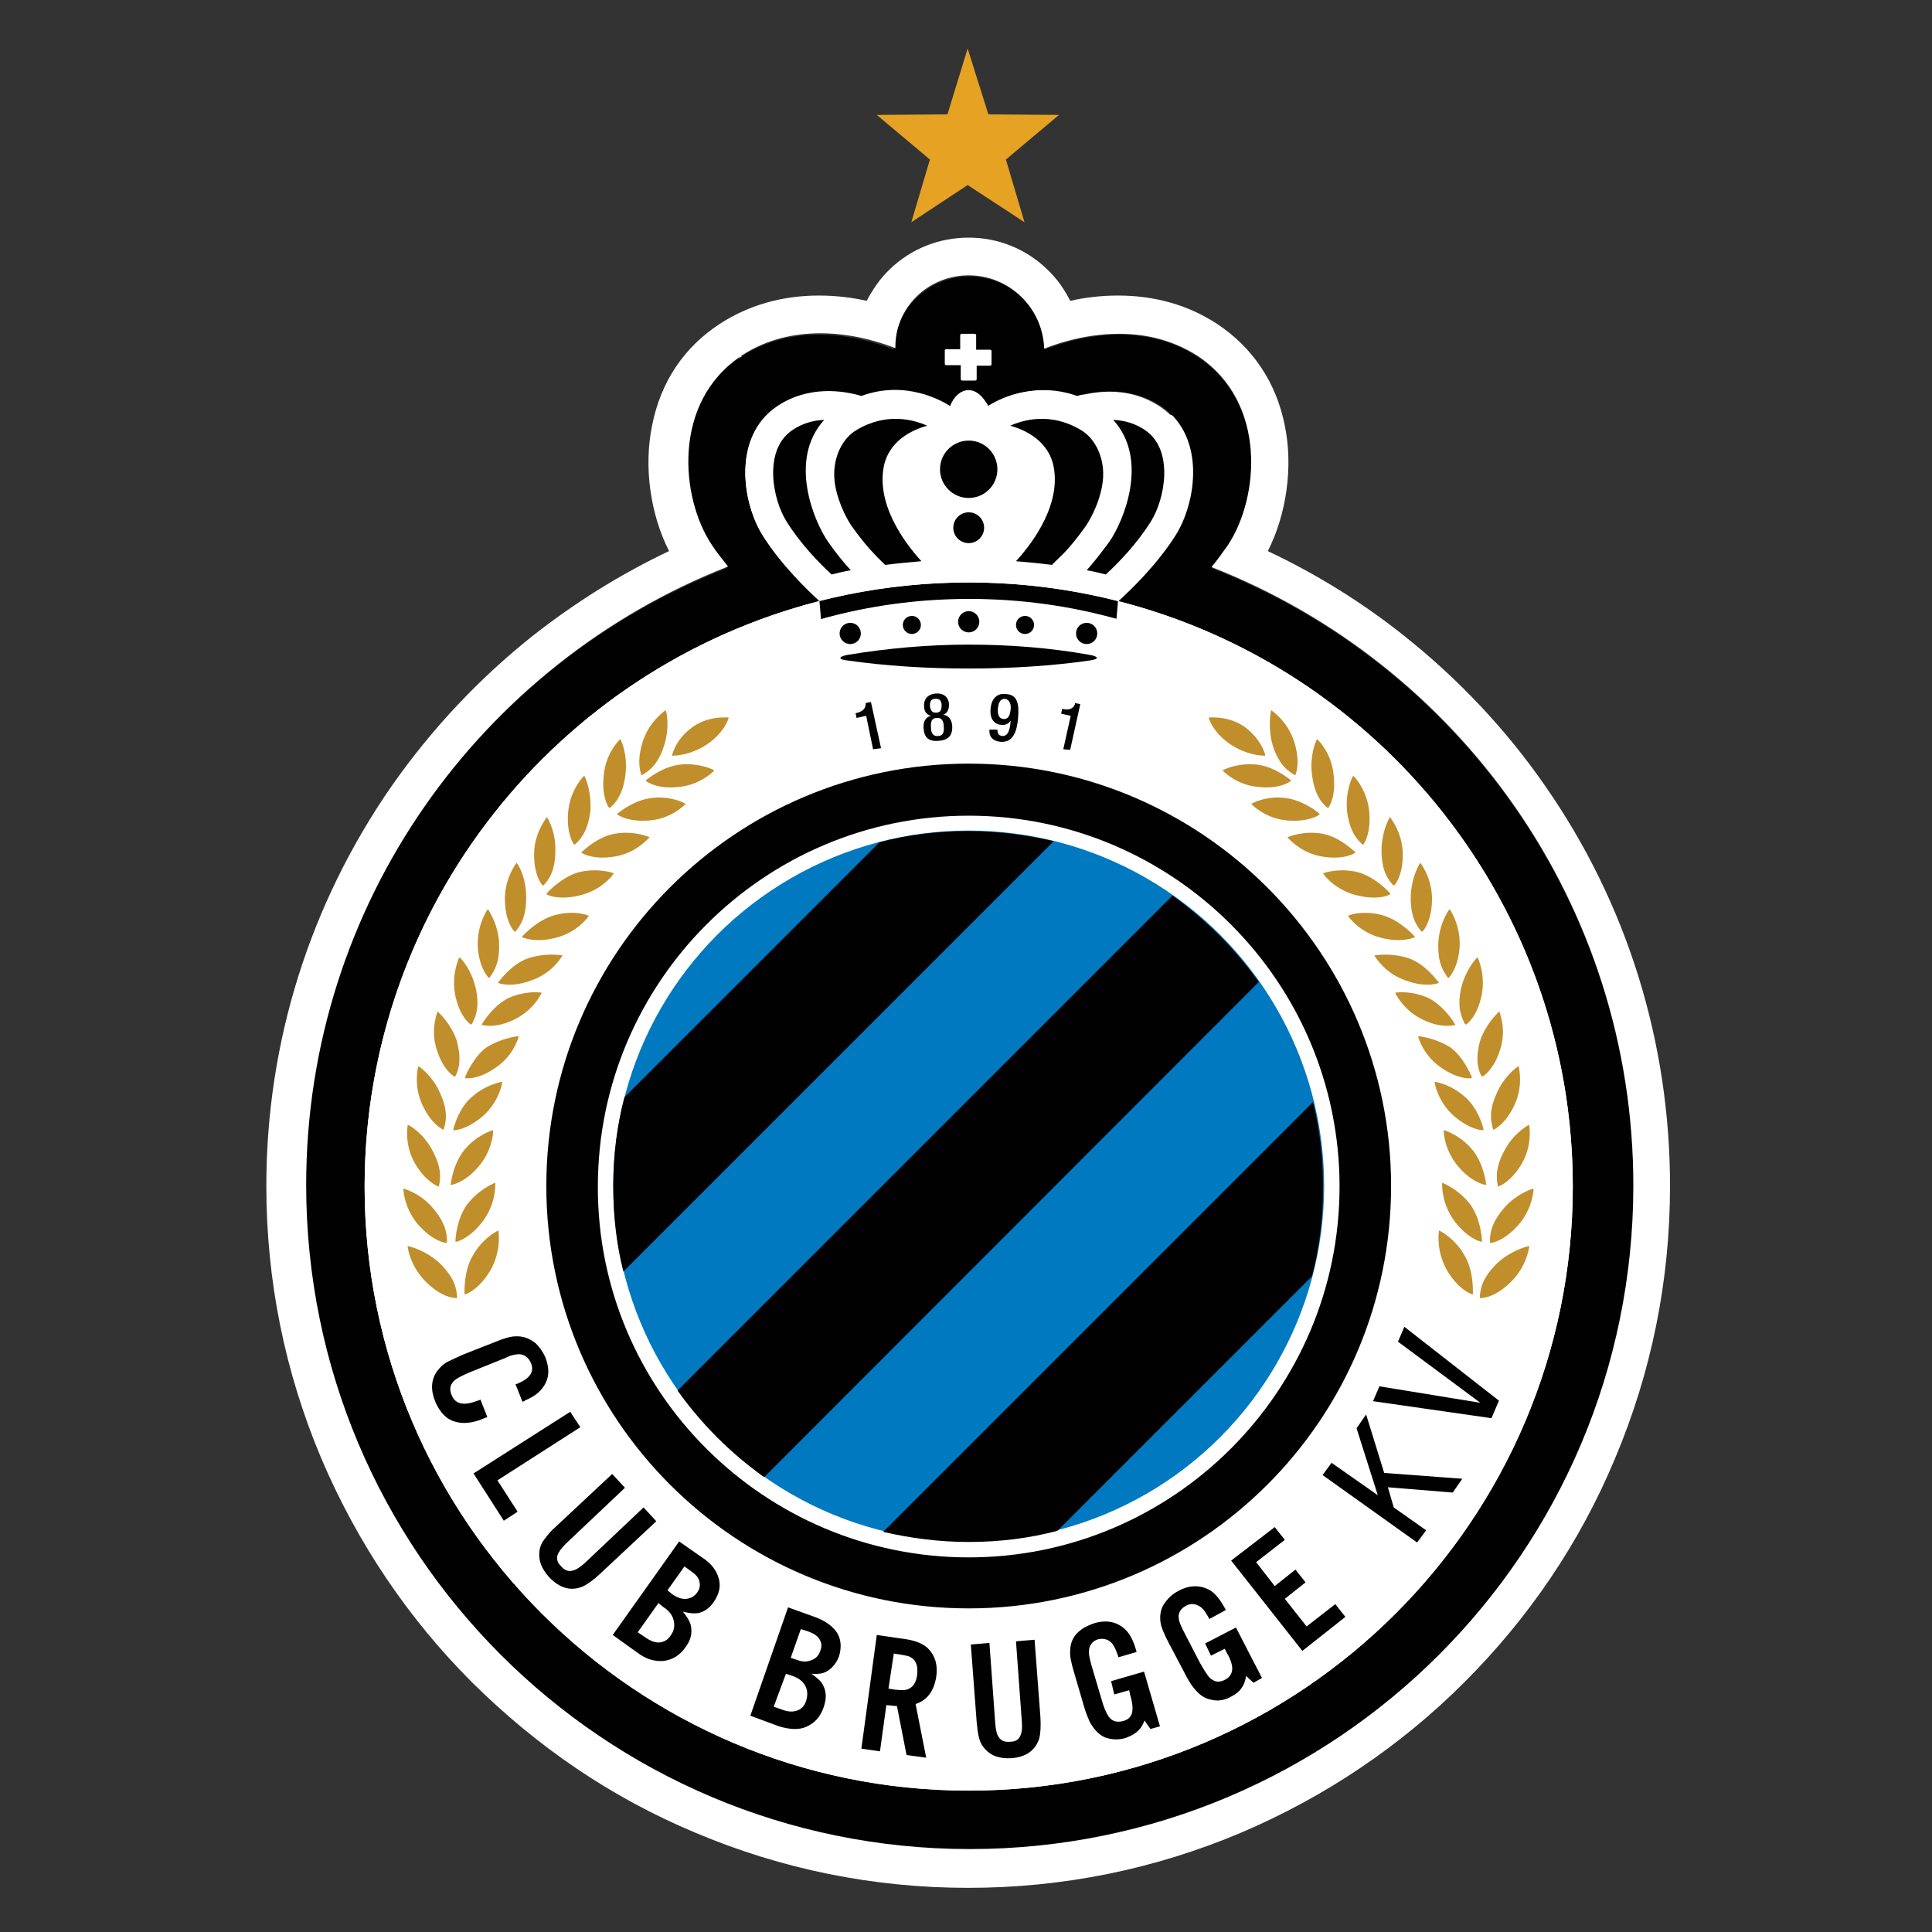
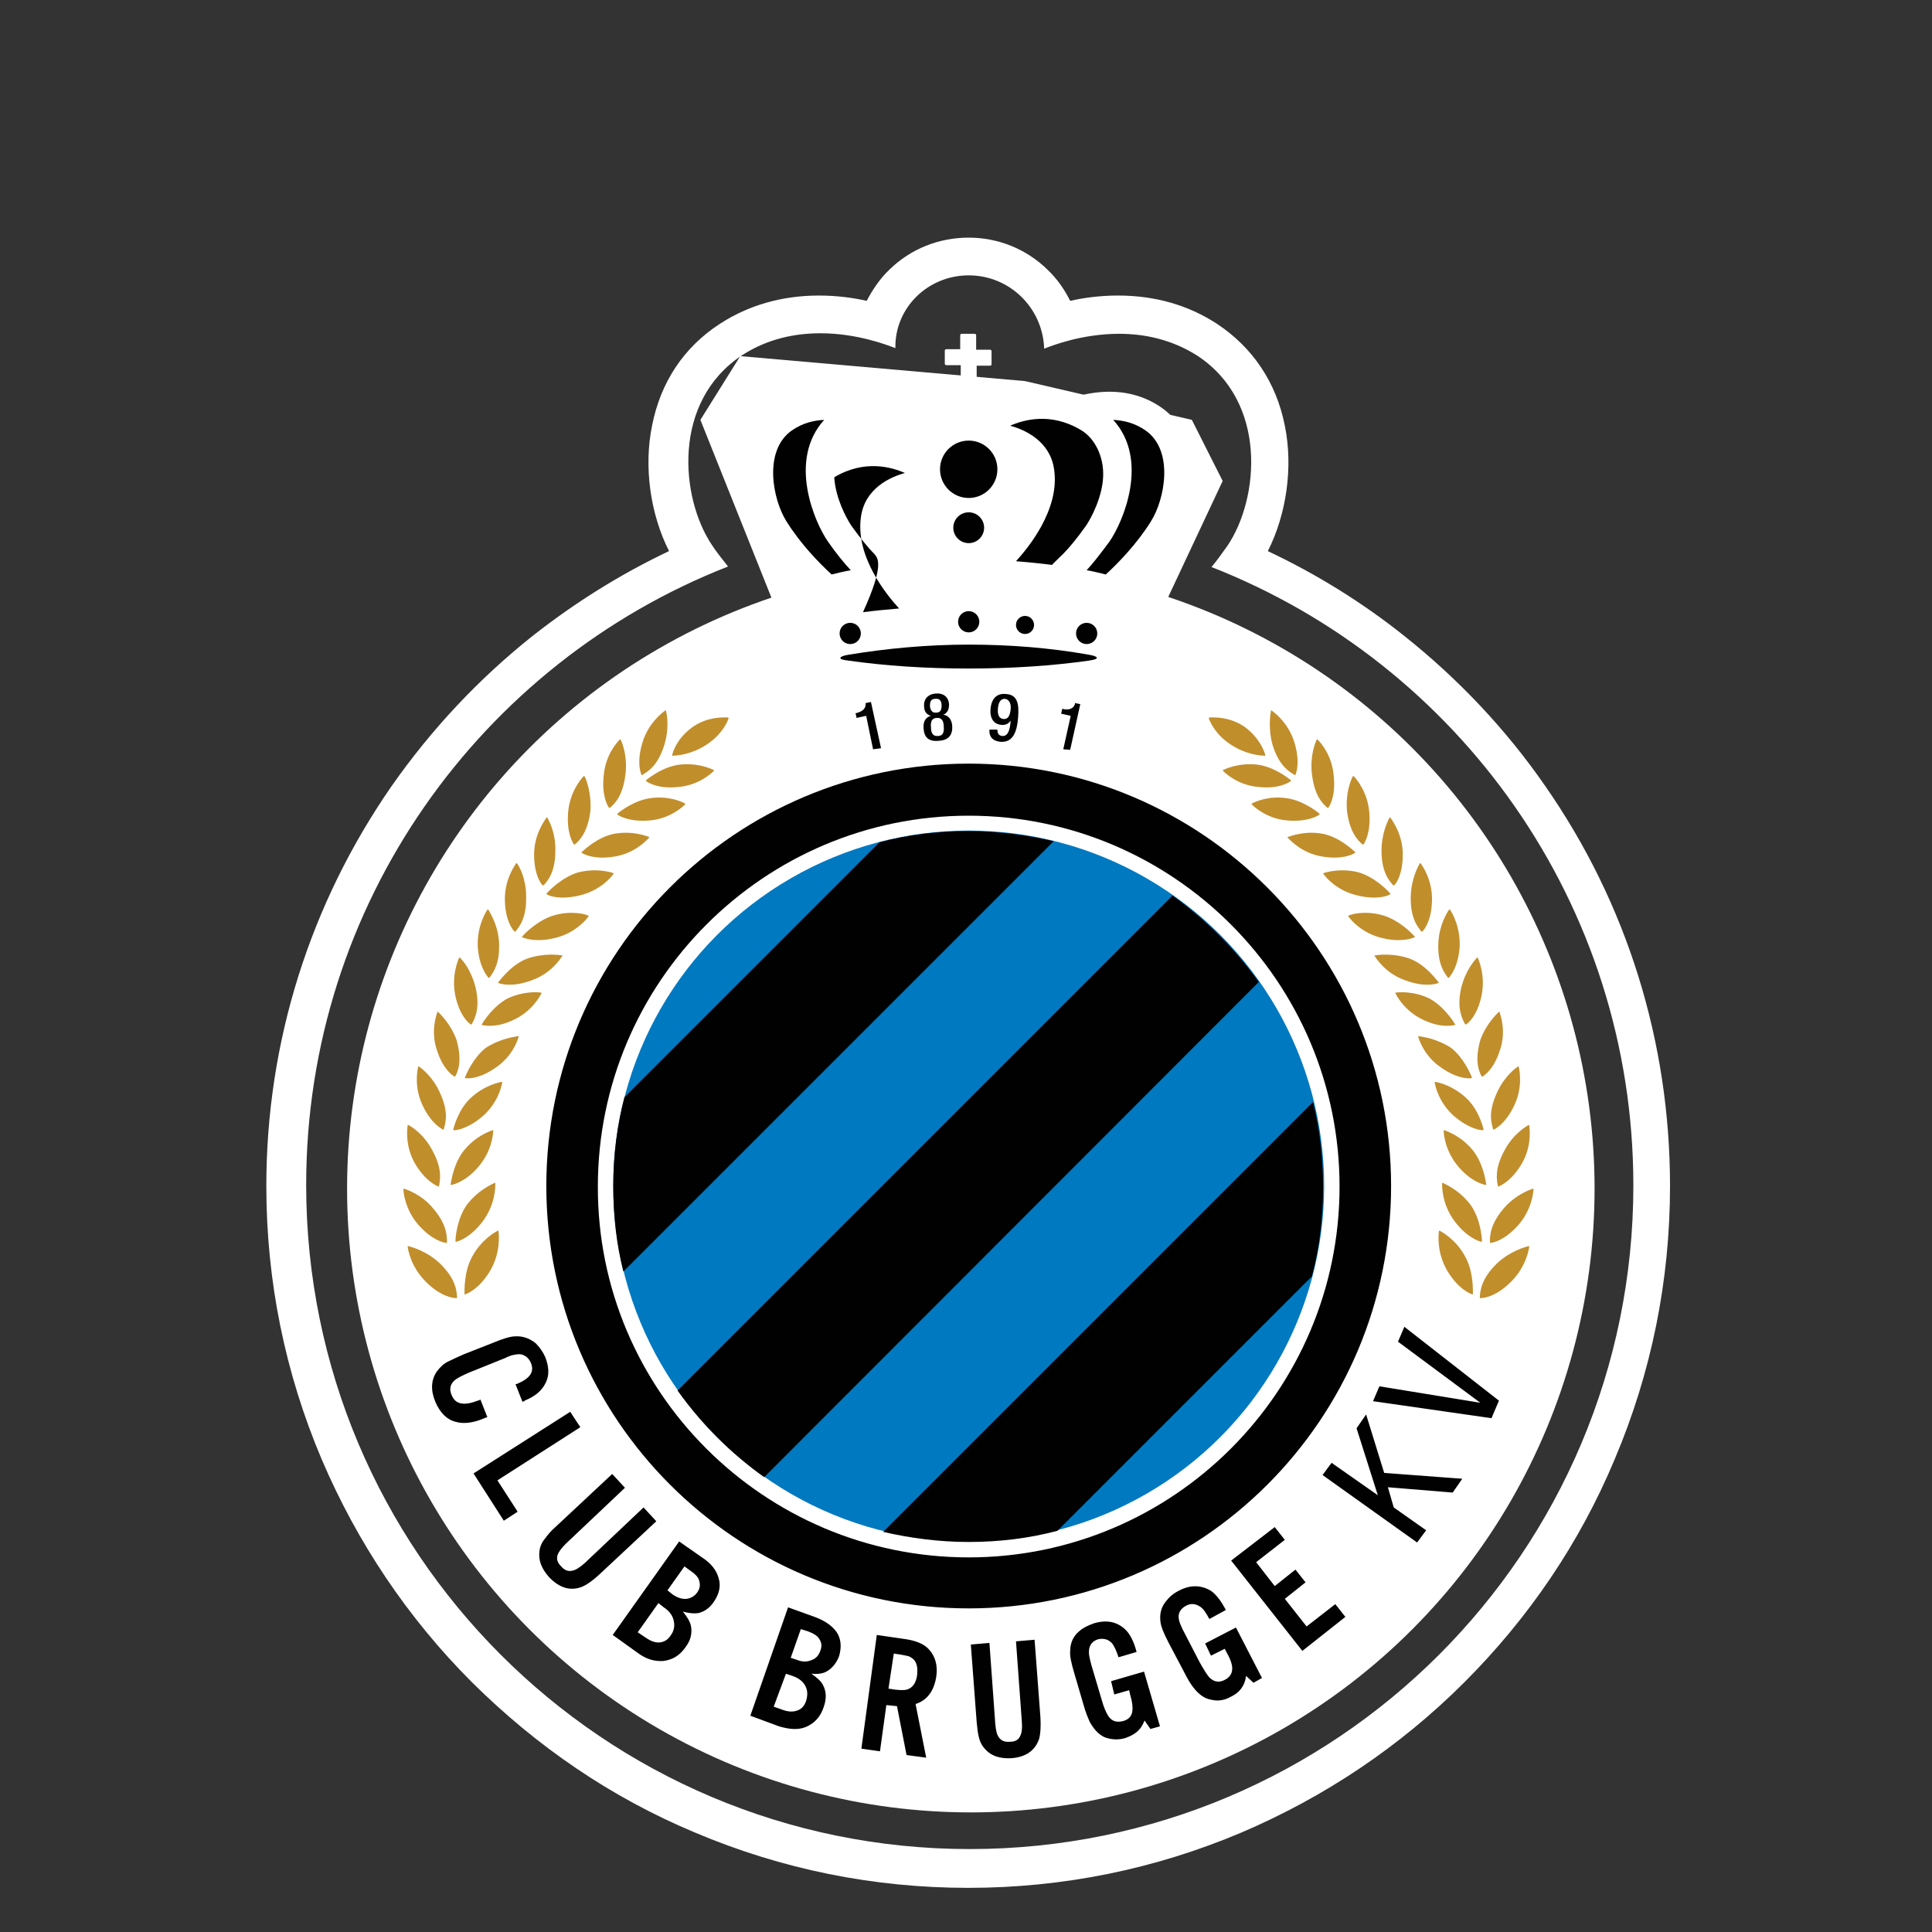
<svg xmlns="http://www.w3.org/2000/svg" version="1.1" id="Capa_1" x="0px" y="0px" viewBox="0 0 40 40" style="enable-background:new 0 0 40 40;" xml:space="preserve">
  <rect x="0" y="0" width="40" height="40" fill="#333333" stroke="none" />
  <style type="text/css">
	.st0{fill:#FFFFFF;}
	.st1{fill:#010101;}
	.st2{fill:#0079C0;}
	.st3{fill:#C18E2C;}
	.st4{fill:#E6A223;}
</style>
  <g id="layer1" transform="translate(-35.821,-25.762)">
    <g id="g143" transform="matrix(0.11,0,0,0.11,35.175,25.083)">
      <g id="Layer_5">
        <circle id="circle66" class="st0" cx="188.6" cy="229.9" r="117.4" />
        <path id="path68" class="st0" d="M154.6,127.5l-16.9-42.3l7.5-12l53.6,4.7l31.4,7.3l5.8,11.5l-14.5,30.9l-66.8,4.6L154.6,127.5z" />
      </g>
      <g id="_x2014_ÎÓÈ_x5F_1">
-         <path id="path71" class="st1" d="M188.2,354.4c-69,0-124.9-55.9-124.9-124.9c0-52.9,32.9-98.2,79.4-116.4l0,0c-1-1.3-2.1-2.6-3-4     c-6-8.9-7.6-27.1,5.7-35.8c12.1-7.9,26.6-2.2,28.7-1.3v-0.1c0.3-7.6,6.5-13.7,14.2-13.7s13.9,6.1,14.2,13.7v0.1     c2.1-0.9,16.6-6.6,28.7,1.3c13.3,8.7,11.7,26.9,5.7,35.8c-1,1.4-2,2.8-3,4l0,0c46.5,18.2,79.4,63.4,79.4,116.4     C313.1,298.5,257.2,354.4,188.2,354.4L188.2,354.4z M188.2,343.2c62.7,0,113.7-51,113.7-113.7s-51-113.7-113.7-113.7     c-62.7,0-113.7,51-113.7,113.7S125.5,343.2,188.2,343.2z M188.2,79.6c-1.5,0-2.8,1.2-3.5,3h0c-1.4-0.9-8.3-5-16.7-1.9h0     c-3.3-1-10.1-2.1-16.1,2.1c-8.1,5.7-6.4,17.9-2.4,24.2c3.5,5.5,8.4,10.2,10.6,12.2l0,0l0.3,3.5c8.9-2.5,18.2-3.8,27.9-3.8     c9.7,0,19,1.3,27.9,3.8l0.3-3.5l0,0c2.2-2,7.1-6.7,10.6-12.2c4-6.3,5.7-18.5-2.4-24.2c-6-4.2-12.8-3-16.1-2.1h0     c-8.4-3-15.3,1-16.7,1.9h0C190.9,80.8,189.6,79.6,188.2,79.6z" />
        <path id="path73" class="st0" d="M188.2,58c7.7,0,13.9,6.1,14.2,13.7v0.1c1.3-0.5,7-2.8,14.1-2.8c4.7,0,9.8,1,14.7,4.1     c13.3,8.7,11.7,26.9,5.7,35.8c-1,1.4-2,2.8-3,4l0,0c46.5,18.2,79.4,63.4,79.4,116.4c0,69-55.9,124.9-124.9,124.9     c-69,0-124.9-56-124.9-125c0-52.9,32.9-98.2,79.4-116.4l0,0c-1-1.3-2.1-2.6-3-4c-6-8.9-7.6-27.1,5.7-35.8     c4.8-3.1,10-4.1,14.7-4.1c7,0,12.8,2.3,14.1,2.8v-0.1C174.3,64.1,180.5,58,188.2,58 M191.7,82.7c-0.7-1.9-2-3-3.5-3     c-1.5,0-2.8,1.2-3.5,3h0c-1-0.7-5-3-10.4-3c-1.9,0-4.1,0.3-6.3,1.1h0c-1.5-0.4-3.7-0.9-6.3-0.9c-3,0-6.6,0.7-9.8,3     c-8.1,5.7-6.4,17.9-2.4,24.2c3.5,5.5,8.4,10.2,10.6,12.2l0,0c-49.2,12.6-85.6,57.2-85.6,110.2c0,62.7,51,113.7,113.7,113.7     s113.7-51,113.7-113.7c0-53-36.4-97.7-85.6-110.2l0,0c2.2-2,7.1-6.7,10.6-12.2c4-6.3,5.7-18.5-2.4-24.2c-3.3-2.3-6.8-3-9.8-3     c-2.5,0-4.8,0.5-6.3,0.9h0c-2.2-0.8-4.4-1.1-6.3-1.1C196.7,79.6,192.7,82,191.7,82.7 M188.2,115.8c9.7,0,19.1,1.2,28.1,3.5     l-0.3,3.5c-8.9-2.5-18.2-3.8-27.9-3.8s-19,1.3-27.9,3.8l-0.3-3.5C169,117,178.5,115.8,188.2,115.8 M188.2,50.9     c-5.6,0-10.9,2.1-14.9,6c-1.8,1.7-3.2,3.8-4.3,5.9c-2.6-0.6-5.7-1-9-1c-6.9,0-13.2,1.8-18.6,5.3c-6.8,4.4-11.2,11-12.8,19.2     c-1.6,7.8-0.3,16.7,3.2,23.6c-9.1,4.3-17.7,9.7-25.6,15.9c-10.2,8.1-19.1,17.6-26.6,28.3C64.2,176.3,56,202.3,56,229.4     c0,17.8,3.5,35.1,10.4,51.4c6.7,15.7,16.2,29.9,28.3,42c12.2,12.1,26.2,21.7,42,28.3c16.3,6.9,33.6,10.4,51.4,10.4     s35.1-3.5,51.4-10.4c15.7-6.7,29.9-16.2,42-28.3c12.1-12.1,21.7-26.2,28.3-42c6.9-16.3,10.4-33.6,10.4-51.4     c0-27.1-8.1-53.2-23.5-75.3c-7.4-10.7-16.4-20.2-26.6-28.3c-7.9-6.3-16.5-11.6-25.6-15.9c3.5-6.9,4.8-15.8,3.2-23.6     c-1.6-8.1-6-14.7-12.8-19.2c-5.4-3.5-11.6-5.3-18.6-5.3c-3.3,0-6.4,0.4-9,1c-1.1-2.2-2.5-4.2-4.3-5.9     C199,53,193.7,50.9,188.2,50.9z M188.4,92.9l6.8-3.9h0l0.2-0.1l0.2-0.1c0.3-0.2,2.9-1.9,6.5-1.9c1.3,0,2.6,0.2,3.9,0.7l0.2,0.1     l0.2,0h0l2,0.6l2-0.6c1-0.3,2.5-0.6,4.2-0.6c2.2,0,4.1,0.6,5.7,1.7c4.3,3,2.6,11,0.4,14.5c-2,3.1-4.6,6.1-6.7,8.1     c-8.5-1.9-17.3-2.8-26-2.8c-8.7,0-17.5,1-26,2.8c-2.1-2.1-4.7-5-6.7-8.1c-2.1-3.4-3.9-11.4,0.4-14.5c1.6-1.1,3.5-1.7,5.7-1.7     c1.7,0,3.2,0.3,4.2,0.6l2,0.6l2-0.6h0l0.2,0l0.2-0.1c1.2-0.5,2.6-0.7,3.9-0.7c3.5,0,6.2,1.7,6.5,1.9l0.2,0.1l0.2,0.1h0l6.8,3.9     l0.1,0.2L188.4,92.9l0.2,0.2L188.4,92.9z M153.8,132.1l8.5-2.4c8.4-2.3,17.1-3.5,25.9-3.5c8.8,0,17.5,1.2,25.9,3.5l8.5,2.4     l0.2-3.4c8.3,2.9,16.2,6.8,23.6,11.6c9.7,6.4,18.2,14.2,25.4,23.3c7.2,9.2,12.9,19.4,16.8,30.4c4,11.4,6,23.2,6,35.4     c0,58.7-47.8,106.5-106.5,106.5S81.6,288.2,81.6,229.4c0-12.1,2-24.1,6-35.4c3.9-11,9.5-21.2,16.8-30.4     c7.2-9.1,15.7-16.9,25.4-23.3c7.4-4.8,15.3-8.7,23.6-11.6L153.8,132.1z" />
        <path id="path75" class="st1" d="M170.2,147.2l-1.3-6.3l-1.8,0.4l-0.2-0.9l0.1,0c0.8-0.2,1.8-0.6,1.8-1.7l0-0.2l1-0.2l1.9,8.7     L170.2,147.2z M179.7,143.2c-0.1-1.3,0.5-2.1,1.4-2.3v0c-0.8-0.2-1.3-0.8-1.3-1.8c-0.1-1.4,0.8-2.3,2.2-2.4     c1.5-0.1,2.4,0.7,2.5,2c0,1-0.3,1.7-1.1,2v0c0.9,0.1,1.6,0.8,1.7,2.1c0.1,1.7-0.7,2.7-2.5,2.8C180.7,145.8,179.8,145,179.7,143.2     z M182.1,140.3c0.9,0,1-0.7,1-1.4s-0.3-1.3-1.2-1.2c-0.9,0-1,0.7-1,1.4C181,139.8,181.3,140.4,182.1,140.3z M182.4,144.7     c1,0,1.2-0.8,1.1-1.8c0-1-0.4-1.7-1.3-1.6c-1,0-1.2,0.8-1.1,1.8C181.1,144,181.4,144.8,182.4,144.7z M193.6,143.5     c0,0.5,0.1,1.1,0.9,1.2c1.3,0.1,1.5-1.7,1.6-2.9l0,0c-0.4,0.6-1,0.9-1.8,0.8c-1.2-0.1-2.1-1-2-2.8c0.1-2,1.1-3.2,2.9-3     c2.2,0.1,2.5,1.9,2.3,4.4c-0.2,2.6-0.9,4.7-3.2,4.6c-1.5-0.1-2.3-0.9-2.2-2.3L193.6,143.5z M195,137.7c-0.9,0-1.2,0.8-1.3,1.8     c-0.1,1.2,0.2,1.9,1,2c1,0.1,1.3-0.8,1.4-1.9C196.2,138.6,195.8,137.8,195,137.7L195,137.7z M206,147.2l1.4-6.3l-1.8-0.4l0.2-0.9     l0.1,0c0.8,0.2,1.9,0.2,2.3-0.9l0-0.2l1,0.2l-1.9,8.6L206,147.2z" />
        <path id="path77" class="st0" d="M189.7,75v2.5c0,0.2-0.1,0.3-0.3,0.3h-2.4c-0.2,0-0.3-0.1-0.3-0.3v-2.6H184     c-0.2,0-0.3-0.1-0.3-0.3v-2.4c0-0.2,0.1-0.3,0.3-0.3h2.6v-2.6c0-0.2,0.1-0.3,0.3-0.3h2.4c0.2,0,0.3,0.1,0.3,0.3v2.7h2.6     c0.2,0,0.3,0.1,0.3,0.3v2.4c0,0.2-0.1,0.3-0.3,0.3L189.7,75L189.7,75z" />
        <circle id="circle79" class="st1" cx="188.2" cy="94.5" r="5.4" />
        <circle id="circle81" class="st1" cx="188.2" cy="105.5" r="2.9" />
        <circle id="circle83" class="st1" cx="188.2" cy="123.2" r="2" />
        <circle id="circle85" class="st1" cx="165.9" cy="125.4" r="2" />
        <path id="path87" class="st1" d="M104.2,270l-1.3-3.3c0.2,0,0.3-0.1,0.4-0.1c2.3-1,3.2-2.2,2.5-3.9c-0.4-0.9-1-1.4-1.8-1.6     c-0.5-0.1-1,0-1.5,0.1c-0.5,0.1-1,0.3-1.6,0.6l-6.7,2.7c-1.4,0.6-2.4,1.1-2.9,1.6c-0.7,0.7-0.9,1.6-0.4,2.7c0.7,1.7,2.3,2,4.9,1     c0.1,0,0.3-0.1,0.5-0.2l1.3,3.3c-0.3,0.1-0.6,0.2-0.8,0.3c-1.9,0.8-3.7,1-5.1,0.6c-1.7-0.4-3-1.7-3.9-3.8     c-0.9-2.2-0.8-4.1,0.3-5.7c0.6-0.8,1.3-1.5,2.2-1.9c0.8-0.4,1.7-0.8,2.8-1.3l5.6-2.2c1.9-0.8,3.3-1.2,4.1-1.2     c1.5-0.1,2.8,0.4,3.9,1.3c0.7,0.7,1.3,1.5,1.8,2.6c0.7,1.8,0.8,3.4,0.1,4.8c-0.7,1.5-2,2.6-4,3.4     C104.7,269.9,104.5,269.9,104.2,270L104.2,270z M115.1,274.8l-15.6,10l3.8,5.9l-2.6,1.7l-5.7-8.9l18.2-11.6L115.1,274.8z      M127,289.9l2.4,2.6l-10.7,10c-1.3,1.2-2.3,1.9-3.2,2.3c-2.2,0.9-4.3,0.3-6.3-1.8c-1.4-1.6-2-3.1-1.8-4.8c0.1-1,0.5-1.8,1.1-2.5     c0.5-0.7,1.1-1.4,1.9-2.1l10.7-10l2.4,2.6l-11.1,10.5c-0.9,0.9-1.4,1.6-1.6,2.2c-0.2,0.8,0,1.4,0.7,2.1c0.6,0.7,1.3,1,2.1,0.8     c0.6-0.1,1.4-0.6,2.3-1.4L127,289.9z M121.2,313.9l12.5-17.6l4.3,3c1.7,1.1,2.7,2.4,3.1,3.8c0.5,1.5,0.2,3-0.9,4.6     c-0.8,1.2-1.9,1.9-3,2.1c-0.8,0.1-1.7,0-2.8-0.3c0.8,1,1.3,1.8,1.5,2.6c0.3,1.4,0,2.8-1,4.1c-1.1,1.6-2.5,2.4-4.2,2.6     c-1.6,0.1-3.2-0.3-4.9-1.6L121.2,313.9z M125.9,313.4l1.5,1c1,0.7,1.9,1,2.7,0.9s1.5-0.5,2-1.3c0.6-0.8,0.8-1.7,0.6-2.7     c-0.2-1-0.8-1.9-1.9-2.6l-1-0.8L125.9,313.4z M131.5,305.5l1,0.8c0.9,0.6,1.8,0.9,2.6,0.8c0.8-0.1,1.5-0.5,2-1.2     c0.5-0.7,0.6-1.4,0.4-2.1c-0.1-0.7-0.8-1.4-1.7-2l-1.1-0.8L131.5,305.5z M147.1,329.1l7.1-20.4l5,1.8c1.9,0.7,3.2,1.6,4.1,2.8     c0.9,1.3,1,2.9,0.5,4.6c-0.5,1.3-1.3,2.3-2.4,2.9c-0.7,0.4-1.7,0.5-2.8,0.4c1,0.7,1.8,1.4,2.1,2c0.7,1.2,0.8,2.6,0.2,4.3     c-0.6,1.8-1.7,3-3.3,3.7c-1.4,0.6-3.1,0.5-5.1-0.1L147.1,329.1z M151.5,327.4l1.7,0.6c1.1,0.4,2,0.4,2.8,0.1     c0.8-0.3,1.3-0.9,1.6-1.8c0.3-1,0.3-1.9-0.1-2.7c-0.4-0.9-1.3-1.6-2.5-2l-1.2-0.4L151.5,327.4z M154.7,318.2l1.2,0.4     c1,0.4,1.9,0.4,2.8,0c0.8-0.3,1.3-0.9,1.6-1.8c0.3-0.8,0.2-1.5-0.2-2.1c-0.3-0.6-1.1-1.1-2.2-1.5l-1.3-0.4L154.7,318.2z      M172.7,327.1l-1.2,8.7l-3.5-0.5l2.9-21.4l5.5,0.8c1.9,0.3,3.4,0.9,4.3,1.9c1.2,1.3,1.7,3,1.4,5.1c-0.4,2.7-1.7,4.5-3.9,5.2     l2,10.1l-3.7-0.5l-1.8-9.2L172.7,327.1z M173.1,324l1.3,0.2c1,0.1,1.7,0.1,2.1,0c1.1-0.3,1.8-1.2,2-2.8c0.1-1.2,0-2-0.5-2.7     c-0.3-0.4-0.7-0.6-1.1-0.8c-0.4-0.1-1-0.2-1.5-0.3l-1.3-0.2L173.1,324z M197.1,315.1l3.5-0.3l1.1,14.6c0.1,1.8,0,3-0.2,3.9     c-0.7,2.3-2.5,3.6-5.3,3.8c-2.1,0.1-3.7-0.4-4.8-1.6c-0.7-0.7-1.1-1.5-1.3-2.4c-0.2-0.8-0.3-1.8-0.4-2.8l-1.1-14.6l3.5-0.3     l1.1,15.2c0.1,1.2,0.3,2.1,0.7,2.6c0.4,0.6,1.1,0.9,2.1,0.8c1,0,1.6-0.4,1.9-1.1c0.3-0.6,0.4-1.4,0.3-2.7L197.1,315.1z      M215,322.6l6.2-1.8l3,10.3l-1.8,0.5l-1.1-1.6c-0.3,0.7-0.6,1.3-1,1.7c-0.6,0.7-1.5,1.2-2.6,1.6c-1.4,0.4-2.6,0.3-3.8-0.1     c-1.2-0.5-2.1-1.5-2.9-2.9c-0.3-0.7-0.8-1.8-1.2-3.3l-1.7-5.8c-0.6-2-0.9-3.4-0.8-4.3c0-1.5,0.6-2.8,1.7-3.7     c0.8-0.7,1.7-1.1,2.8-1.5c2.4-0.7,4.4-0.3,6,1.3c0.8,0.8,1.5,2.2,2,4.1l-3.4,1c-0.4-1.2-0.8-2.1-1.2-2.6c-0.7-0.8-1.6-1-2.6-0.8     c-1,0.3-1.5,0.9-1.7,1.7c-0.1,0.5-0.1,1,0,1.5c0.1,0.5,0.2,1,0.4,1.7l1.9,6.4c0.4,1.5,0.9,2.6,1.3,3.2c0.7,1,1.6,1.2,2.8,0.9     c1-0.3,1.6-0.9,1.7-1.9c0.1-0.7,0-1.7-0.4-3l-0.2-0.9l-2.8,0.8L215,322.6z M232.7,315.5l5.8-3l4.9,9.5l-1.6,0.9l-1.4-1.3     c-0.1,0.8-0.3,1.4-0.6,1.9c-0.5,0.9-1.2,1.5-2.2,2c-1.2,0.7-2.5,0.9-3.7,0.6c-1.3-0.2-2.4-1-3.4-2.3c-0.5-0.6-1.1-1.6-1.8-3     l-2.8-5.3c-1-1.9-1.5-3.2-1.6-4c-0.2-1.5,0.1-2.8,1-3.9c0.6-0.8,1.4-1.5,2.4-2c2.2-1.2,4.3-1.1,6.1,0c1,0.7,1.9,1.9,2.8,3.6     l-3.1,1.7c-0.6-1.1-1.1-1.9-1.7-2.3c-0.9-0.6-1.8-0.7-2.7-0.2c-0.9,0.5-1.3,1.1-1.4,1.9c0,0.5,0.1,1,0.3,1.5     c0.2,0.4,0.4,1,0.7,1.5l3,5.8c0.8,1.4,1.4,2.4,1.9,2.9c0.9,0.8,1.8,0.9,2.9,0.3c0.9-0.5,1.3-1.2,1.3-2.1c0-0.7-0.3-1.7-1-2.9     l-0.4-0.8l-2.6,1.3L232.7,315.5z M245.8,293.6l1.9,2.4l-5.4,4.2l3.5,4.5l3.9-3.1l1.9,2.4l-3.9,3.1l4.1,5.2l5.4-4.2l1.9,2.4     l-8.1,6.4l-13.4-17L245.8,293.6z M254.8,283.8l1.7-2.3l8.7,6.1l0,0l-4-12.6l1.8-2.6l3.4,11l14.7,1.1l-1.8,2.6l-12.2-1l1.1,3.8     l6.1,4.3l-1.7,2.3L254.8,283.8z M264.3,269.9l1.2-2.8l19,3.1l0,0l-15.5-11.5l1.2-2.8l17.8,13.9l-1.4,3.3L264.3,269.9z M188.2,132     c8,0,15.7-0.5,22.7-1.5c2.1-0.3,1.7-0.8-0.1-1.1c-7.3-1.3-14.9-1.9-22.6-1.9c-7.7,0-15.3,0.7-22.6,1.9c-1.9,0.3-2.2,0.9-0.1,1.1     C172.5,131.5,180.1,132,188.2,132z M267.7,229.4c0,43.9-35.6,79.5-79.5,79.5s-79.5-35.6-79.5-79.5s35.6-79.5,79.5-79.5     C232.1,149.9,267.7,185.6,267.7,229.4z M188.2,299.3c38.5,0,69.8-31.3,69.8-69.8s-31.3-69.8-69.8-69.8s-69.8,31.3-69.8,69.8     C118.3,268,149.7,299.3,188.2,299.3z" />
        <circle id="circle89" class="st2" cx="188.2" cy="229.4" r="66.9" />
        <path id="path91" class="st1" d="M204.9,294.3c-5.3,1.4-10.9,2.1-16.7,2.1c-5.5,0-10.9-0.7-16.1-1.9l0,0l80.9-80.9l0,0     c1.3,5.1,1.9,10.5,1.9,16.1c0,5.8-0.7,11.4-2.1,16.7l0,0L204.9,294.3L204.9,294.3z M149.7,284.2c-6.3-4.5-11.8-10-16.3-16.3l0,0     l93.1-93.1l0-0.1c6.3,4.5,11.8,10,16.3,16.3l0,0L149.7,284.2L149.7,284.2z M123.2,245.5c-1.3-5.1-1.9-10.5-1.9-16.1     c0-5.8,0.7-11.4,2.1-16.7h0l48-48l0,0c5.3-1.4,10.9-2.1,16.7-2.1c5.5,0,10.9,0.7,16.1,1.9l0,0L123.2,245.5L123.2,245.5z" />
-         <circle id="circle93" class="st1" cx="177.5" cy="123.8" r="1.7" />
        <path id="path95" class="st1" d="M166,113.5c-1.2,0.2-2.4,0.5-3.6,0.8c-2.3-2.1-5.9-5.8-8.5-10c-2.6-4.1-4.4-13.3,1-17.1     c2-1.4,4.1-1.9,6.1-2v0c-6.9,7.6-1.8,19.3,0.7,22.9C163.3,110.4,164.8,112.2,166,113.5z" />
-         <path id="path97" class="st1" d="M170.4,110.4c-1-1-2.6-2.9-4.3-5.3c-1-1.5-3-5.3-3.2-9.1c-0.2-3.9,1.6-7.4,4.2-8.9     c5.7-3.4,10.8-1.9,13.3-0.8l0,0c-2.6,0.7-7.6,2.8-8.3,8.4c-1,7.5,5,14.7,7.2,17.1h0c-2.3,0.2-4.5,0.4-6.8,0.7     C172.4,112.4,171.1,111.2,170.4,110.4z" />
+         <path id="path97" class="st1" d="M170.4,110.4c-1-1-2.6-2.9-4.3-5.3c-1-1.5-3-5.3-3.2-9.1c5.7-3.4,10.8-1.9,13.3-0.8l0,0c-2.6,0.7-7.6,2.8-8.3,8.4c-1,7.5,5,14.7,7.2,17.1h0c-2.3,0.2-4.5,0.4-6.8,0.7     C172.4,112.4,171.1,111.2,170.4,110.4z" />
        <circle id="circle99" class="st1" cx="210.4" cy="125.4" r="2" />
        <circle id="circle101" class="st1" cx="198.8" cy="123.8" r="1.7" />
        <path id="path103" class="st1" d="M210.4,113.5c1.2,0.2,2.4,0.5,3.6,0.8c2.3-2.1,5.9-5.8,8.5-10c2.6-4.1,4.4-13.3-1-17.1     c-2-1.4-4.1-1.9-6.1-2v0c6.9,7.6,1.8,19.3-0.7,22.9C213,110.4,211.6,112.2,210.4,113.5z" />
        <path id="path105" class="st1" d="M206,110.4c1-1,2.6-2.9,4.3-5.3c1-1.5,3-5.3,3.2-9.1c0.2-3.9-1.6-7.4-4.2-8.9     c-5.7-3.4-10.8-1.9-13.3-0.8l0,0c2.6,0.7,7.6,2.8,8.3,8.4c1,7.5-5,14.7-7.2,17.1h0c2.3,0.2,4.5,0.4,6.8,0.7     C203.9,112.4,205.2,111.2,206,110.4L206,110.4z" />
        <path id="path107" class="st3" d="M140.2,151.1c0.1,0,0.1,0.1,0,0.2c-0.5,0.5-2.9,2.7-6.7,3c-3.7,0.4-5.6-0.8-6-1.1     c-0.1,0,0-0.1,0-0.2c0.6-0.5,3.2-2.5,6.2-2.9C137.1,149.7,139.6,150.8,140.2,151.1z M99.6,237.8c0.1,0,0.1,0,0.1,0.1     c0.1,0.8,0.4,4.1-1.6,7.5c-2,3.3-4.1,4.2-4.7,4.4c-0.1,0-0.1,0-0.1-0.1c0-0.8-0.1-4.3,1.5-7.1C96.5,239.5,99,238.1,99.6,237.8z      M82.7,240.7c-0.1,0-0.1,0-0.1,0.1c0.1,0.8,0.7,4,3.6,6.8c2.8,2.7,5,2.9,5.6,2.9c0.1,0,0.1,0,0.1-0.2c-0.1-1.2-0.2-3.4-3.3-6.4     C86.1,241.6,83.4,240.9,82.7,240.7L82.7,240.7z M81.9,229.9c-0.1,0-0.1,0-0.1,0.1c0,0.7,0.4,4,2.9,6.8c2.5,2.8,4.7,3.3,5.2,3.3     c0.1,0,0.1,0,0.1-0.1c0-1.2,0-3.4-2.7-6.5C85.2,231,82.5,230.1,81.9,229.9z M99,228.8c0.1,0,0.1,0,0.1,0.1c0,0.8,0,4-2.4,7.2     c-2.3,3-4.5,3.7-5,3.8c-0.1,0-0.1,0-0.1-0.1c0-0.8,0.3-4.2,2.1-6.8C95.8,230.2,98.4,229.1,99,228.8L99,228.8z M98.6,218.9     c0.1,0,0.1,0,0.1,0.1c0,0.7-0.3,3.9-2.8,6.8c-2.4,2.8-4.6,3.3-5.1,3.4c-0.1,0-0.1,0-0.1-0.1c0.1-0.8,0.6-4,2.5-6.4     C95.4,220,98,219.1,98.6,218.9L98.6,218.9z M100.3,209.8c0.1,0,0.1,0,0.1,0.1c-0.1,0.7-0.8,3.8-3.6,6.3c-2.8,2.4-4.9,2.7-5.5,2.7     c-0.1,0-0.1,0-0.1-0.2c0.2-0.8,1.1-3.9,3.3-5.9C97,210.5,99.7,209.9,100.3,209.8z M103.4,201.2c0.1,0,0.1,0,0.1,0.1     c-0.2,0.7-1.2,3.7-4.3,5.8c-3,2.1-5.1,2.1-5.7,2c-0.1,0-0.1-0.1-0.1-0.2c0.3-0.7,1.6-3.7,3.9-5.5     C100.1,201.6,102.8,201.3,103.4,201.2L103.4,201.2z M107.7,193c0.1,0,0.1,0,0.1,0.1c-0.3,0.6-1.8,3.4-5.2,5c-3.3,1.6-5.5,1.1-6,1     c-0.1,0-0.1-0.1,0-0.2c0.4-0.7,2.2-3.4,4.8-4.8C104.4,192.7,107.1,192.9,107.7,193z M111.7,186c0.1,0,0.1,0.1,0,0.1     c-0.4,0.6-2.1,3.3-5.8,4.6c-3.5,1.3-5.7,0.7-6.2,0.5c-0.1,0-0.1-0.1,0-0.2c0.5-0.6,2.5-3.3,5.4-4.4     C108.3,185.5,111.1,185.9,111.7,186L111.7,186z M116.6,178.5c0.1,0,0.1,0.1,0,0.2c-0.4,0.6-2.5,3.1-6.2,4     c-3.6,0.9-5.7,0.1-6.2-0.1c-0.1,0-0.1-0.1,0-0.2c0.5-0.6,2.9-3,5.8-3.9C113.3,177.5,116,178.2,116.6,178.5z M121.3,170.5     c0.1,0,0.1,0.1,0,0.2c-0.4,0.6-2.5,3.1-6.3,4c-3.7,0.9-5.8,0.1-6.2-0.2c-0.1,0-0.1-0.1,0-0.2c0.5-0.6,2.9-3,5.8-3.9     C118,169.5,120.7,170.3,121.3,170.5z M128,163.7c0.1,0,0.1,0.1,0,0.2c-0.5,0.5-2.7,2.9-6.5,3.5c-3.7,0.6-5.7-0.4-6.1-0.7     c-0.1,0-0.1-0.1,0-0.2c0.6-0.5,3-2.8,6.1-3.4C124.9,162.5,127.5,163.5,128,163.7z M134.8,157.4c0.1,0,0.1,0.1,0,0.2     c-0.5,0.5-2.9,2.7-6.7,3c-3.7,0.3-5.6-0.8-6-1.1c-0.1,0,0-0.1,0-0.2c0.6-0.5,3.2-2.5,6.2-2.9     C131.7,155.9,134.3,157.1,134.8,157.4z M132.4,148.2c0,0.2,0,0.3,0.2,0.2c0.9,0,3.6-0.3,6.3-2.1c2.9-1.9,3.9-4.3,4.1-4.9     c0-0.1,0-0.1-0.1-0.2c-0.8,0-3.9-0.2-6.8,1.9C133.3,145.2,132.6,147.5,132.4,148.2L132.4,148.2z M82.7,217.9     c-0.1,0-0.1,0-0.1,0.1c-0.1,0.7-0.5,3.9,1.4,7.2c1.9,3.2,3.9,4.1,4.4,4.3c0.1,0,0.1,0,0.1-0.1c0.2-1.1,0.7-3.2-1.3-6.8     C85.6,219.6,83.3,218.2,82.7,217.9L82.7,217.9z M84.7,206.9c-0.1,0-0.1,0-0.1,0c-0.2,0.7-0.8,3.9,0.8,7.3     c1.6,3.4,3.5,4.4,3.9,4.6c0.1,0,0.1,0,0.1-0.1c0.3-1.1,1-3.1-0.7-6.8C87.4,208.9,85.2,207.2,84.7,206.9z M88.3,196.6     c0,0-0.1,0-0.1,0c-0.2,0.7-1.3,3.6-0.1,7.2c1.1,3.5,2.8,4.7,3.3,5c0.1,0,0.1,0,0.2-0.1c0.5-1,1.3-2.9,0.2-6.8     C90.7,198.9,88.8,197.1,88.3,196.6z M92.4,186.4c0,0-0.1,0-0.1,0c-0.3,0.7-1.5,3.6-0.7,7.3c0.8,3.6,2.4,5,2.9,5.3     c0.1,0,0.1,0,0.2-0.1c0.5-1,1.6-2.9,0.7-6.8C94.6,188.8,92.9,186.8,92.4,186.4z M97.8,177.4c0-0.1-0.1,0-0.2,0     c-0.4,0.6-2,3.3-1.8,7.1c0.3,3.7,1.7,5.3,2,5.7c0,0,0.1,0,0.2,0c0.7-1,2-2.6,1.8-6.7C99.6,180.2,98.1,178,97.8,177.4L97.8,177.4z      M103.2,168.7c0-0.1-0.1-0.1-0.2,0c-0.4,0.6-2.2,3.2-2.1,7c0.1,3.7,1.4,5.4,1.8,5.8c0,0,0.1,0,0.2,0c0.7-0.9,2.1-2.5,2-6.6     C104.9,171.5,103.6,169.2,103.2,168.7z M108.9,160.1c0-0.1-0.1-0.1-0.2,0c-0.4,0.6-2.3,3.2-2.3,6.9c0,3.7,1.2,5.4,1.6,5.8     c0,0,0.1,0,0.2,0c0.8-0.9,2.2-2.5,2.2-6.5C110.5,163,109.2,160.6,108.9,160.1z M115.9,152.3c0-0.1-0.1-0.1-0.2,0     c-0.5,0.5-2.6,3-2.9,6.8c-0.3,3.7,0.8,5.6,1.1,6c0,0.1,0.1,0,0.2,0c0.9-0.8,2.4-2.3,2.9-6.3C117.2,155.3,116.2,152.8,115.9,152.3     z M122.7,145.4c0-0.1-0.1-0.1-0.2,0c-0.5,0.5-2.7,2.9-3,6.8c-0.4,3.7,0.7,5.6,1,6c0,0.1,0.1,0,0.2,0c0.9-0.8,2.4-2.2,2.9-6.3     C124,148.5,123,146,122.7,145.4z M131.2,139.9c0-0.1-0.1-0.1-0.1,0c-0.6,0.4-3.2,2.4-4.3,6c-1.1,3.6-0.4,5.6-0.2,6.1     c0,0.1,0.1,0.1,0.2,0c1-0.6,2.9-1.7,4.1-5.6C131.9,143.2,131.4,140.5,131.2,139.9z M236.1,151.1c-0.1,0-0.1,0.1,0,0.2     c0.5,0.5,2.9,2.7,6.7,3c3.7,0.4,5.6-0.8,6-1.1c0.1,0,0-0.1,0-0.2c-0.6-0.5-3.2-2.5-6.2-2.9C239.2,149.7,236.7,150.8,236.1,151.1z      M276.8,237.8c-0.1,0-0.1,0-0.1,0.1c-0.1,0.8-0.4,4.1,1.6,7.5c2,3.3,4.1,4.2,4.7,4.4c0.1,0,0.1,0,0.1-0.1c0-0.8,0.1-4.3-1.5-7.1     C279.9,239.5,277.4,238.1,276.8,237.8L276.8,237.8z M293.6,240.7c0.1,0,0.1,0,0.1,0.1c-0.1,0.8-0.7,4-3.6,6.8     c-2.8,2.7-5,2.9-5.6,2.9c-0.1,0-0.1,0-0.1-0.2c0.1-1.2,0.2-3.4,3.3-6.4C290.2,241.6,292.9,240.9,293.6,240.7L293.6,240.7z      M294.4,229.9c0.1,0,0.1,0,0.1,0.1c0,0.7-0.4,4-2.9,6.8c-2.5,2.8-4.7,3.3-5.2,3.3c-0.1,0-0.1,0-0.1-0.1c0-1.2,0-3.4,2.7-6.5     C291.2,231,293.8,230.1,294.4,229.9L294.4,229.9z M277.4,228.8c-0.1,0-0.1,0-0.1,0.1c0,0.8,0,4,2.4,7.2c2.3,3,4.5,3.7,5,3.8     c0.1,0,0.1,0,0.1-0.1c0-0.8-0.3-4.2-2.1-6.8C280.6,230.2,278,229.1,277.4,228.8L277.4,228.8z M277.7,218.9c-0.1,0-0.1,0-0.1,0.1     c0,0.7,0.3,3.9,2.8,6.8c2.4,2.8,4.6,3.3,5.1,3.4c0.1,0,0.1,0,0.1-0.1c-0.1-0.8-0.6-4-2.5-6.4C280.9,220,278.3,219.1,277.7,218.9     L277.7,218.9z M276,209.8c-0.1,0-0.1,0-0.1,0.1c0.1,0.7,0.8,3.8,3.6,6.3c2.8,2.4,4.9,2.7,5.5,2.7c0.1,0,0.1,0,0.1-0.2     c-0.2-0.8-1.1-3.9-3.3-5.9C279.3,210.5,276.7,209.9,276,209.8L276,209.8z M272.9,201.2c-0.1,0-0.1,0-0.1,0.1     c0.2,0.7,1.2,3.7,4.3,5.8c3,2.1,5.1,2.1,5.7,2c0.1,0,0.1-0.1,0.1-0.2c-0.3-0.7-1.6-3.7-3.9-5.5     C276.2,201.6,273.5,201.3,272.9,201.2L272.9,201.2z M268.6,193c-0.1,0-0.1,0-0.1,0.1c0.3,0.6,1.8,3.4,5.2,5c3.3,1.6,5.5,1.1,6,1     c0.1,0,0.1-0.1,0-0.2c-0.4-0.7-2.2-3.4-4.8-4.8C272,192.7,269.2,192.9,268.6,193z M264.6,186c-0.1,0-0.1,0.1,0,0.1     c0.4,0.6,2.1,3.3,5.8,4.6c3.5,1.3,5.7,0.7,6.2,0.5c0.1,0,0.1-0.1,0-0.2c-0.5-0.6-2.5-3.3-5.4-4.4     C268,185.5,265.3,185.9,264.6,186L264.6,186z M259.7,178.5c-0.1,0-0.1,0.1,0,0.2c0.4,0.6,2.5,3.1,6.2,4c3.6,0.9,5.7,0.1,6.2-0.1     c0.1,0,0.1-0.1,0-0.2c-0.5-0.6-2.9-3-5.8-3.9C263,177.5,260.3,178.2,259.7,178.5z M255,170.5c-0.1,0-0.1,0.1,0,0.2     c0.4,0.6,2.5,3.1,6.3,4c3.7,0.9,5.8,0.1,6.2-0.2c0.1,0,0.1-0.1,0-0.2c-0.5-0.6-2.9-3-5.8-3.9C258.4,169.5,255.6,170.3,255,170.5     L255,170.5z M248.3,163.7c-0.1,0-0.1,0.1,0,0.2c0.5,0.5,2.7,2.9,6.5,3.5c3.7,0.6,5.7-0.4,6.1-0.7c0.1,0,0.1-0.1,0-0.2     c-0.6-0.5-3-2.8-6.1-3.4C251.5,162.5,248.9,163.5,248.3,163.7z M241.5,157.4c-0.1,0-0.1,0.1,0,0.2c0.5,0.5,2.9,2.7,6.7,3     c3.7,0.3,5.6-0.8,6-1.1c0.1,0,0-0.1,0-0.2c-0.6-0.5-3.2-2.5-6.2-2.9C244.6,155.9,242.1,157.1,241.5,157.4z M244,148.2     c0,0.2,0,0.3-0.2,0.2c-0.9,0-3.6-0.3-6.3-2.1c-2.9-1.9-3.9-4.3-4.1-4.9c0-0.1,0-0.1,0.1-0.2c0.8,0,3.9-0.2,6.8,1.9     C243,145.2,243.8,147.5,244,148.2L244,148.2z M293.6,217.9c0.1,0,0.1,0,0.1,0.1c0.1,0.7,0.5,3.9-1.4,7.2     c-1.9,3.2-3.9,4.1-4.4,4.3c-0.1,0-0.1,0-0.1-0.1c-0.2-1.1-0.7-3.2,1.3-6.8C290.7,219.6,293.1,218.2,293.6,217.9L293.6,217.9z      M291.6,206.9c0.1,0,0.1,0,0.1,0c0.2,0.7,0.8,3.9-0.8,7.3c-1.6,3.4-3.5,4.4-3.9,4.6c-0.1,0-0.1,0-0.1-0.1c-0.3-1.1-1-3.1,0.7-6.8     C288.9,208.9,291.1,207.2,291.6,206.9z M288,196.6c0,0,0.1,0,0.1,0c0.2,0.7,1.3,3.6,0.1,7.2c-1.1,3.5-2.8,4.7-3.3,5     c-0.1,0-0.1,0-0.2-0.1c-0.5-1-1.3-2.9-0.2-6.8C285.6,198.9,287.5,197.1,288,196.6z M283.9,186.4c0,0,0.1,0,0.1,0     c0.3,0.7,1.5,3.6,0.7,7.3c-0.8,3.6-2.4,5-2.9,5.3c-0.1,0-0.1,0-0.2-0.1c-0.5-1-1.6-2.9-0.7-6.8     C281.7,188.8,283.5,186.8,283.9,186.4z M278.6,177.4c0-0.1,0.1,0,0.2,0c0.4,0.6,2,3.3,1.8,7.1c-0.3,3.7-1.7,5.3-2,5.7     c0,0-0.1,0-0.2,0c-0.7-1-2-2.6-1.8-6.7C276.8,180.2,278.2,178,278.6,177.4L278.6,177.4z M273.1,168.7c0-0.1,0.1-0.1,0.2,0     c0.4,0.6,2.2,3.2,2.1,7c-0.1,3.7-1.4,5.4-1.8,5.8c0,0-0.1,0-0.2,0c-0.7-0.9-2.1-2.5-2-6.6C271.5,171.5,272.8,169.2,273.1,168.7     L273.1,168.7z M267.4,160.1c0-0.1,0.1-0.1,0.2,0c0.4,0.6,2.3,3.2,2.3,6.9c0,3.7-1.2,5.4-1.6,5.8c0,0-0.1,0-0.2,0     c-0.8-0.9-2.2-2.5-2.2-6.5C265.9,163,267.1,160.6,267.4,160.1z M260.5,152.3c0-0.1,0.1-0.1,0.2,0c0.5,0.5,2.6,3,2.9,6.8     c0.3,3.7-0.8,5.6-1.1,6c0,0.1-0.1,0-0.2,0c-0.9-0.8-2.4-2.3-2.9-6.3C259.1,155.3,260.2,152.8,260.5,152.3L260.5,152.3z      M253.7,145.4c0-0.1,0.1-0.1,0.2,0c0.5,0.5,2.7,2.9,3,6.8c0.4,3.7-0.7,5.6-1,6c0,0.1-0.1,0-0.2,0c-0.9-0.8-2.4-2.2-2.9-6.3     C252.4,148.5,253.4,146,253.7,145.4L253.7,145.4z M245.1,139.9c0-0.1,0.1-0.1,0.1,0c0.6,0.4,3.2,2.4,4.3,6     c1.1,3.6,0.4,5.6,0.2,6.1c0,0.1-0.1,0.1-0.2,0c-1-0.6-2.9-1.7-4.1-5.6C244.5,143.2,245,140.5,245.1,139.9z" />
      </g>
-       <path id="Layer_3" class="st4" d="M188,15.3l3.9,12.4l13.3,0.1l-10,8.4l3.5,11.8L188,41l-10.6,7l3.5-11.8l-10-8.4l13.3-0.1    L188,15.3z" />
    </g>
  </g>
</svg>